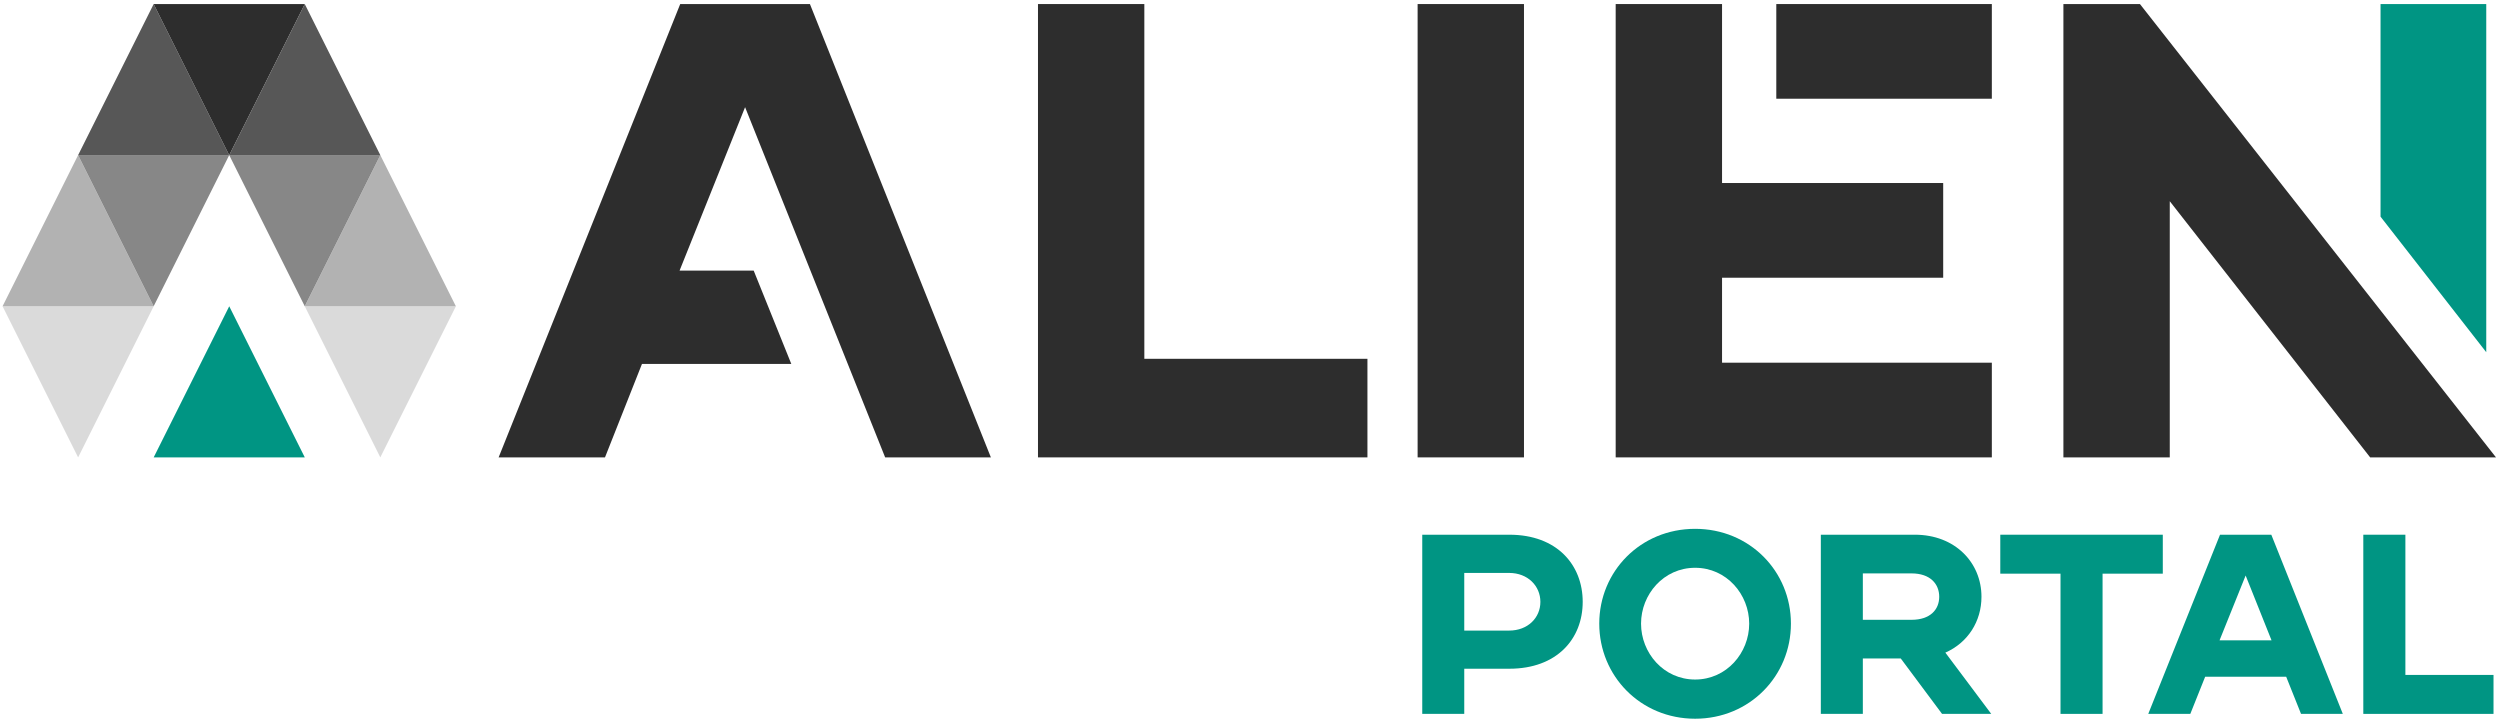
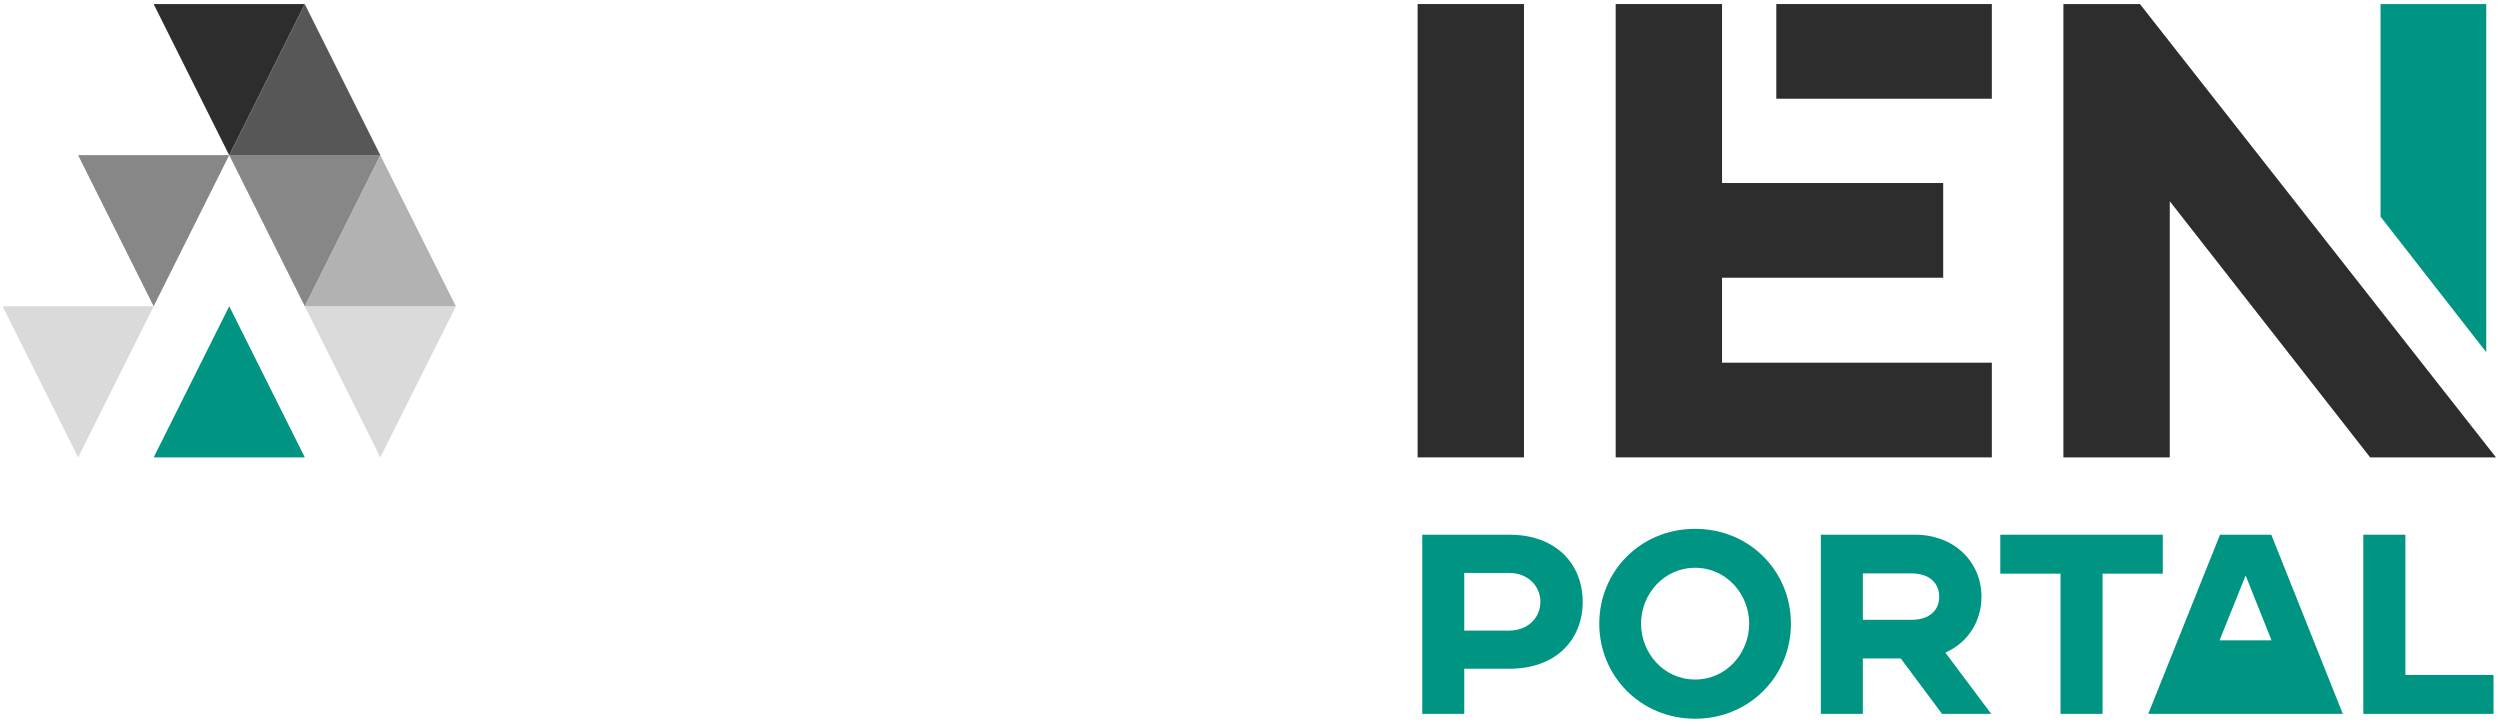
<svg xmlns="http://www.w3.org/2000/svg" width="432" height="125" viewBox="0 0 432 125" fill="none">
  <path d="M13.499 79.036L0.442 52.925H26.555L13.499 79.036Z" fill="#DADADA" />
-   <path d="M13.495 26.813L26.552 52.925H0.441L13.495 26.813Z" fill="#B2B2B2" />
  <path d="M39.612 52.925L52.667 79.036H26.556L39.612 52.925Z" fill="#009583" />
  <path d="M26.552 52.925L13.495 26.81H39.607L26.552 52.925Z" fill="#878787" />
-   <path d="M26.551 0.704L39.604 26.813H13.493L26.551 0.704Z" fill="#575757" />
  <path d="M65.718 79.036L78.775 52.925H52.663L65.718 79.036Z" fill="#DADADA" />
  <path d="M65.721 26.813L52.665 52.925H78.776L65.721 26.813Z" fill="#B2B2B2" />
  <path d="M52.665 52.925L65.721 26.81H39.61L52.665 52.925Z" fill="#878787" />
  <path d="M52.667 0.704L39.612 26.813H65.723L52.667 0.704Z" fill="#575757" />
  <path d="M39.604 26.813L26.551 0.7H52.662L39.604 26.813Z" fill="#2D2D2D" />
-   <path d="M236.293 62.001V79.036H179.363V0.7H197.741V62.001H236.293Z" fill="#2D2D2D" />
  <path d="M244.964 79.036V0.7H263.344V79.036H244.964Z" fill="#2D2D2D" />
  <path d="M431.307 79.036H409.564L374.936 34.77V79.036H356.556V0.7H369.782L431.307 79.036Z" fill="#2D2D2D" />
-   <path d="M139.955 0.7L171.224 79.036H152.954L128.75 18.52L117.43 46.76H130.237L136.739 62.893H110.93L104.542 79.036H86.163L117.542 0.7H139.955Z" fill="#2D2D2D" />
  <path d="M297.57 62.673H344.189V79.036H279.189V0.7H297.57V31.626H335.784V47.991H297.57V62.673ZM344.189 0.7V17.06H306.944V0.7H344.189Z" fill="#2D2D2D" />
  <path d="M429.625 0.7V60.862L411.358 37.44V0.7H429.625Z" fill="#009583" />
  <path d="M273.491 104.001C273.491 110.377 269.055 115.556 260.816 115.556H253.023V123.361H245.765V92.399H260.816C269.056 92.398 273.491 97.622 273.491 104.001ZM266.179 104.001C266.179 101.262 264.012 99.003 260.782 99.003H253.024V108.964H260.782C264.012 108.964 266.179 106.751 266.179 104.001Z" fill="#009583" />
  <path d="M309.471 107.765C309.471 116.801 302.346 124.195 292.918 124.195C283.481 124.195 276.352 116.801 276.352 107.765C276.352 98.73 283.482 91.382 292.918 91.382C302.346 91.382 309.471 98.729 309.471 107.765ZM302.261 107.765C302.261 102.721 298.361 98.113 292.918 98.113C287.466 98.113 283.572 102.721 283.572 107.765C283.572 112.818 287.466 117.423 292.918 117.423C298.36 117.423 302.261 112.817 302.261 107.765Z" fill="#009583" />
  <path d="M344.087 123.36H335.587L328.455 113.788H321.898V123.36H314.639V92.398H330.885C337.846 92.398 342.398 97.224 342.398 103.12C342.398 107.367 340.057 111.051 336.158 112.773L344.087 123.36ZM335.097 103.12C335.097 100.909 333.547 99.083 330.314 99.083H321.899V107.102H330.314C333.547 107.102 335.097 105.334 335.097 103.12Z" fill="#009583" />
  <path d="M373.731 92.398V99.129H363.323V123.359H356.056V99.129H345.65V92.398H373.731Z" fill="#009583" />
-   <path d="M404.839 123.36H397.618L395.052 116.938H381.053L378.486 123.36H371.219L383.619 92.398H392.482L404.839 123.36ZM392.521 110.65L388.047 99.448L383.537 110.65H392.521Z" fill="#009583" />
+   <path d="M404.839 123.36H397.618H381.053L378.486 123.36H371.219L383.619 92.398H392.482L404.839 123.36ZM392.521 110.65L388.047 99.448L383.537 110.65H392.521Z" fill="#009583" />
  <path d="M430.879 116.628V123.36H408.38V92.398H415.651V116.627H430.879V116.628Z" fill="#009583" />
</svg>